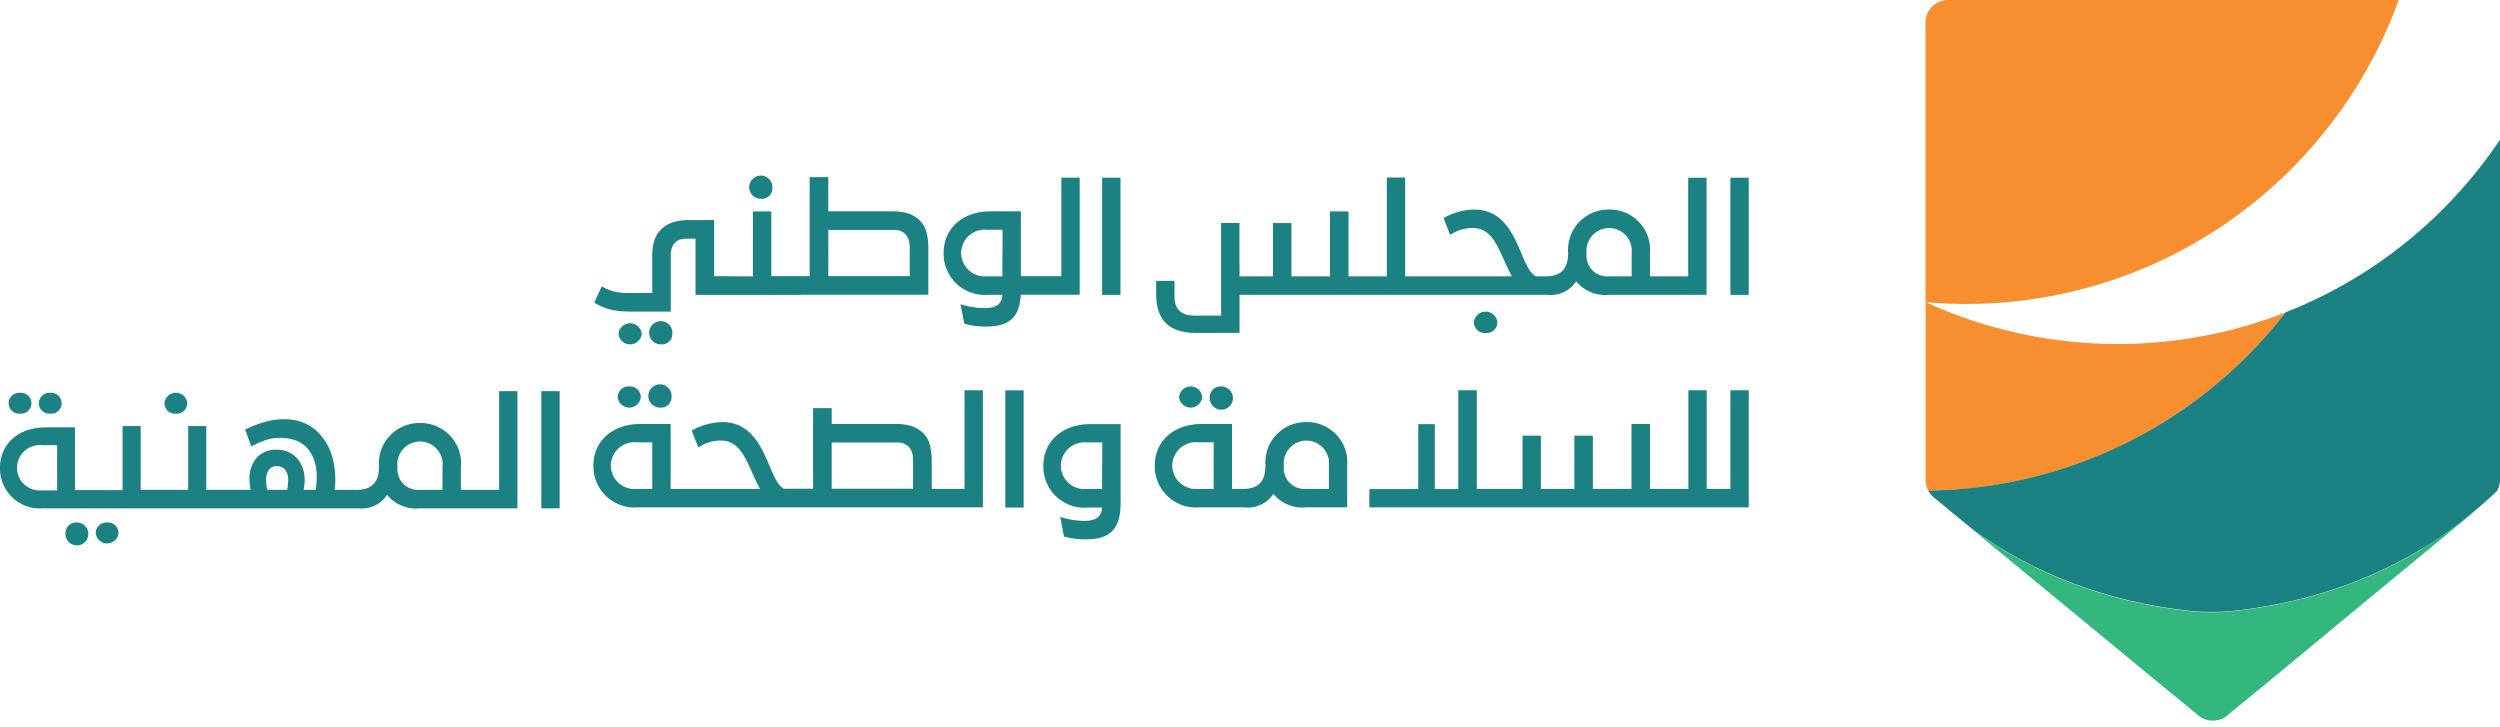
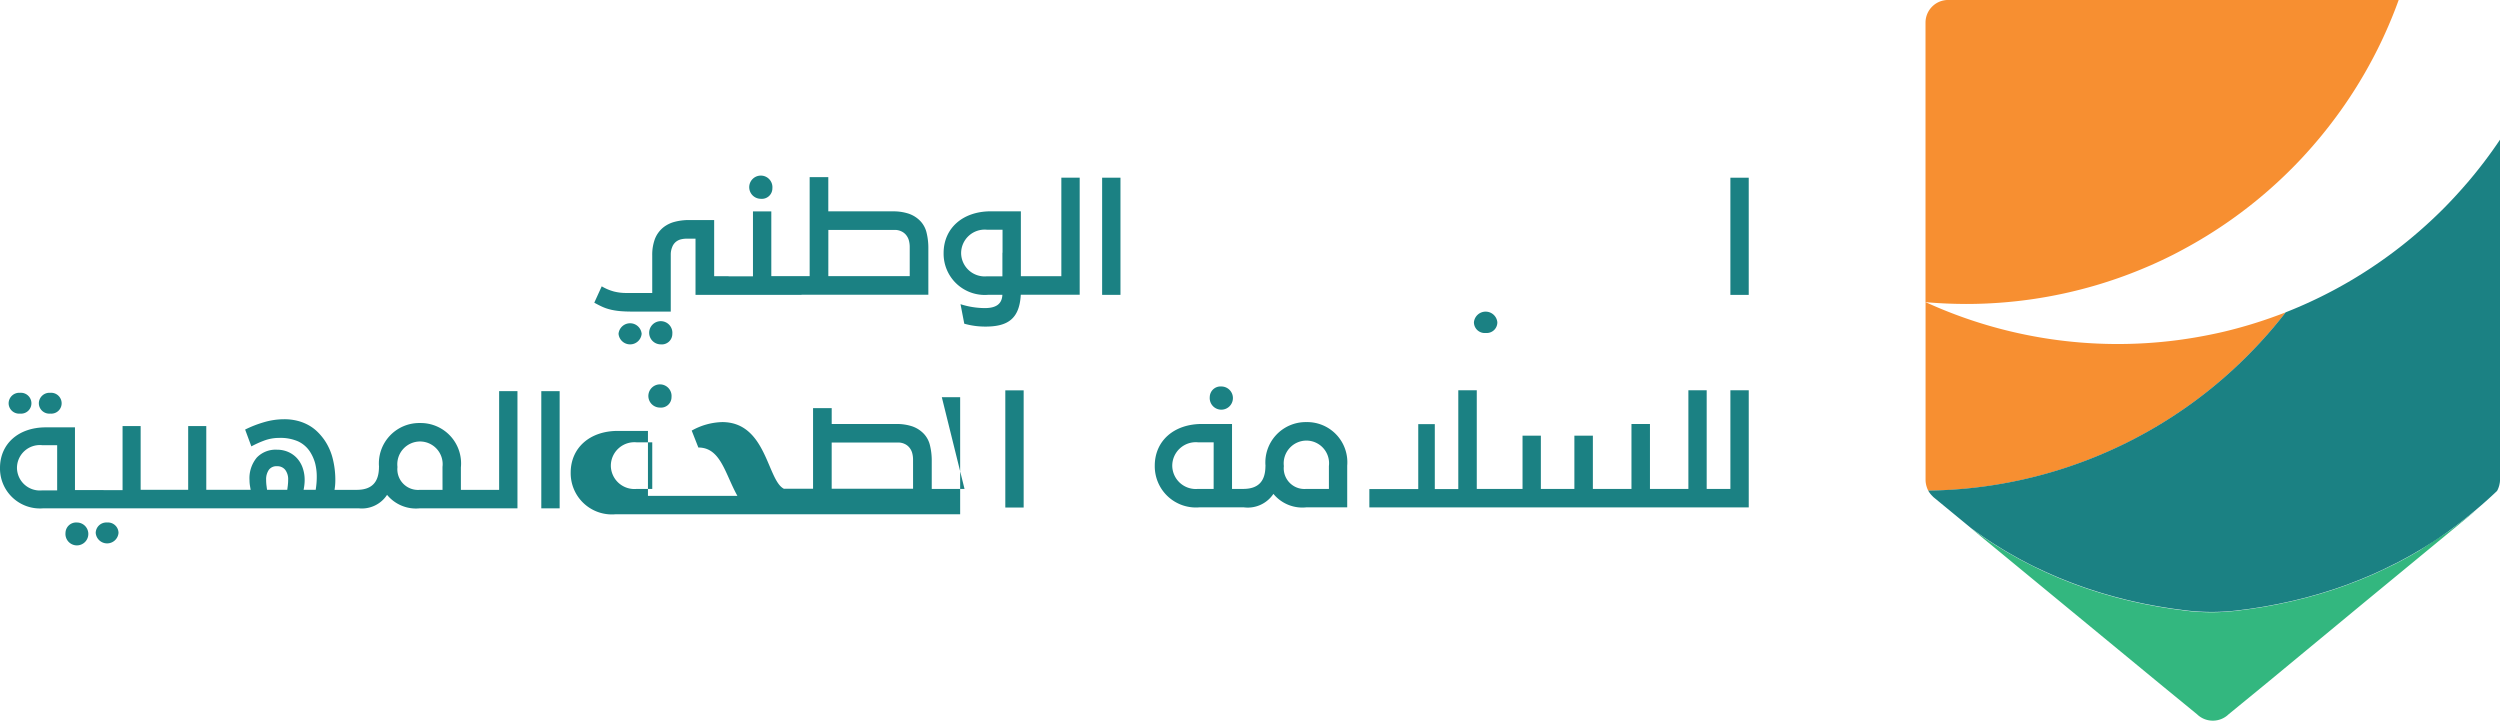
<svg xmlns="http://www.w3.org/2000/svg" id="header-logo" width="185.743" height="54" viewBox="0 0 185.743 54">
  <defs>
    <clipPath id="clip-path">
      <rect id="Rectangle_2793" data-name="Rectangle 2793" width="185.743" height="53.526" fill="#1b8183" />
    </clipPath>
  </defs>
  <g id="Group_5060" data-name="Group 5060" clip-path="url(#clip-path)">
    <path id="Path_25542" data-name="Path 25542" d="M519.805,78.135c-.328.129-.658.25-.991.369q-.863.309-1.747.572c-.579.172-1.163.331-1.754.473q-.45.108-.9.2-1.288.272-2.611.447a34.306,34.306,0,0,1-18.746-2.817h-.006v13.2a1.616,1.616,0,0,0,.014.21c0,.028.01.053.014.081s.014.08.024.12.019.064.029.1.021.064.033.1.027.064.041.1c.007.016.013.032.021.048s.016.028.023.042l0,.007a34.086,34.086,0,0,0,24.77-11.125q.935-1.022,1.786-2.119l-.449.352" transform="translate(-349.986 -54.929)" fill="#f78f31" />
    <path id="Path_25543" data-name="Path 25543" d="M540.346,132.052l0,0-.009.007-2.293,1.509-.21.122c-.176.1-.351.207-.529.307-.129.072-.26.14-.389.21-.171.093-.342.187-.516.277-.136.07-.275.136-.412.2-.17.085-.339.171-.51.252-.141.067-.285.13-.427.2-.17.078-.339.158-.511.232-.146.064-.293.123-.44.185-.171.072-.341.145-.513.214-.15.06-.3.115-.452.173-.172.066-.343.133-.516.2-.154.055-.308.107-.463.161-.173.06-.346.122-.52.179-.156.051-.314.1-.471.148-.175.055-.35.111-.526.163-.159.047-.319.09-.478.134-.177.049-.353.1-.531.147-.162.043-.326.082-.49.122s-.355.089-.533.131-.331.073-.5.109-.358.078-.538.115-.336.064-.5.095-.361.068-.543.1-.34.055-.51.081-.365.058-.548.084-.344.046-.516.068c-.144.018-.287.039-.431.056l-.116.012-.124.015c-.05.005-.1.008-.15.012l-.224.019a14.829,14.829,0,0,1-2.608,0l-.126-.01c-.05,0-.1-.007-.15-.012l-.142-.018-.144-.015c-.146-.017-.29-.039-.435-.057-.179-.023-.358-.045-.536-.071s-.384-.059-.575-.089-.354-.055-.529-.086c-.191-.033-.381-.07-.571-.106-.174-.033-.348-.065-.521-.1-.189-.039-.377-.082-.565-.123-.172-.038-.343-.075-.514-.115-.187-.044-.373-.093-.56-.14-.169-.043-.337-.084-.5-.13-.187-.05-.371-.105-.557-.158-.165-.048-.331-.094-.494-.144-.185-.056-.368-.117-.551-.176-.162-.053-.324-.1-.485-.158-.183-.062-.364-.129-.545-.194-.159-.057-.318-.112-.476-.172-.182-.068-.361-.141-.541-.213-.154-.062-.31-.121-.463-.185-.182-.075-.362-.156-.543-.235-.149-.065-.3-.128-.445-.195-.182-.083-.362-.171-.542-.257-.143-.068-.288-.134-.429-.205-.185-.092-.366-.188-.55-.284-.134-.071-.27-.138-.4-.21-.194-.1-.386-.216-.578-.325-.119-.068-.239-.132-.357-.2-.221-.129-.438-.264-.655-.4-.087-.054-.175-.1-.261-.16q-.453-.287-.9-.591c-.062-.043-.123-.088-.185-.131-.229-.159-.457-.319-.682-.484l-.021-.015,6.7,5.518,7.556,6.224,2.516,2.06a1.673,1.673,0,0,0,1.167.472h.006a1.675,1.675,0,0,0,1.167-.472l2.517-2.061.546-.449L534,137.386l5.187-4.272,3.133-2.581Z" transform="translate(-358.306 -92.658)" fill="#33b77f" />
    <path id="Path_25544" data-name="Path 25544" d="M496.042,22.584a34.183,34.183,0,0,0,9.706-1.4,33.973,33.973,0,0,0,3.281-1.156q.4-.165.8-.339.791-.349,1.56-.736.384-.194.763-.4a34.182,34.182,0,0,0,3.64-2.253q1.394-.988,2.682-2.11t2.456-2.362l.084-.091a34.319,34.319,0,0,0,2.68-3.249q.235-.322.462-.649A34.069,34.069,0,0,0,526.953,3q.519-1.1.963-2.238.147-.38.286-.764H494.729a1.682,1.682,0,0,0-1.682,1.682V22.45l.006,0c.985.086,1.981.132,2.989.132" transform="translate(-349.987)" fill="#f78f31" />
    <path id="Path_25545" data-name="Path 25545" d="M533.783,38.976q-.79.924-1.643,1.792-.454.46-.924.9-.941.885-1.949,1.7t-2.074,1.55a34.039,34.039,0,0,1-6.892,3.671q-.85,1.1-1.786,2.12a34.085,34.085,0,0,1-24.77,11.124c.006.012.011.025.018.037s.012.017.017.026a1.657,1.657,0,0,0,.107.157c.022.03.046.057.07.084s.039.044.059.064.053.057.082.084a.247.247,0,0,0,.025.028l2.82,2.322h0s0,0,0,0c.232.171.467.336.7.5.062.043.122.088.185.131q.443.3.9.59c.086.055.175.106.261.16.217.135.434.27.655.4.118.069.238.133.357.2.192.109.384.219.578.325.133.072.269.14.4.209.183.1.365.193.55.285.142.071.286.137.429.2.18.086.36.174.542.257.147.067.3.13.445.195.181.079.36.159.542.235.154.064.31.123.464.185.18.072.359.144.541.213.158.059.317.115.476.172.181.065.362.132.545.194.161.055.323.106.485.158.183.059.366.12.551.176.164.05.329.1.494.144.185.053.37.108.556.158.167.045.337.087.505.13.186.048.372.1.56.141.171.04.342.077.514.115.188.042.376.084.565.123.173.036.347.068.521.1.19.036.38.073.571.106.176.031.353.058.529.086s.383.062.576.089.357.048.536.071.386.05.579.072c.1.011.194.021.292.03l.126.01a16.307,16.307,0,0,0,2.608.005l.224-.019.274-.028c.183-.021.365-.045.547-.068s.345-.043.516-.067.366-.056.548-.084.341-.053.51-.082.362-.066.543-.1.337-.062.5-.095.359-.076.539-.115.332-.07.5-.109.356-.086.533-.13.327-.079.489-.122c.178-.046.355-.1.532-.147.16-.045.32-.088.478-.135.176-.052.351-.108.526-.163.157-.049.315-.1.471-.148.175-.057.347-.119.52-.179.154-.053.309-.105.463-.161.173-.063.344-.13.516-.2.151-.058.3-.113.452-.173.172-.069.342-.142.513-.214.147-.061.295-.121.44-.185.172-.075.341-.154.512-.232.142-.065.286-.128.427-.2.171-.081.34-.168.51-.252.137-.068.276-.135.412-.2.174-.09.344-.184.516-.277.13-.07.261-.138.389-.21.178-.1.353-.2.529-.307.12-.07.241-.138.359-.209.194-.117.384-.239.575-.36.1-.062.2-.122.3-.186q.43-.28.852-.575l.043-.03q.2-.137.388-.278h0a34.331,34.331,0,0,0,3.479-2.9c.008-.014.014-.029.021-.043s.017-.028.024-.043h0c.008-.015.014-.032.021-.048.015-.032.028-.063.041-.1s.022-.063.032-.095.021-.063.029-.1.017-.079.024-.119.011-.053.015-.081a1.62,1.62,0,0,0,.014-.21V35.761a34.217,34.217,0,0,1-2.442,3.215" transform="translate(-350.482 -25.385)" fill="#1b8183" />
    <rect id="Rectangle_2789" data-name="Rectangle 2789" width="1.363" height="8.706" transform="translate(128.563 13.203)" fill="#1b8183" />
    <path id="Path_25546" data-name="Path 25546" d="M377.415,80.588a.8.8,0,0,0,.88.8.789.789,0,0,0,.859-.8.874.874,0,0,0-1.739,0" transform="translate(-267.906 -56.649)" fill="#1b8183" />
    <path id="Path_25547" data-name="Path 25547" d="M377.461,99.927v7.331H375.7V99.927H374.34v7.331h-2.855v-4.824h-1.374v4.824h-2.867V103.3H365.87v3.96h-2.49V103.3h-1.362v3.96h-3.4V99.927h-1.373v7.342H355.5v-4.823H354.27v4.823h-3.633v1.363h28.188V99.927Z" transform="translate(-248.898 -70.933)" fill="#1b8183" />
-     <path id="Path_25548" data-name="Path 25548" d="M302.233,57v-2.83h21.932v0h.96v0a2.239,2.239,0,0,0,2.118-1,2.779,2.779,0,0,0,2.446,1h7.242V45.471h-1.363V52.8h-2.841v-1.67a3,3,0,0,0-3.027-3.294h-.012a3,3,0,0,0-3.037,3.284l-.007-.027c0,1.181-.57,1.707-1.653,1.707h-.726v0c-1.265-.572-1.291-4.964-4.609-4.964a4.85,4.85,0,0,0-2.264.633l.493,1.256a2.906,2.906,0,0,1,1.686-.515c1.656,0,1.974,1.923,2.9,3.59h-7.932V45.458h-1.363V52.8h-2.847V47.974h-1.374V52.8h-2.866v-3.96h-1.374V52.8h-2.483v-.873h-.007V48.837h-1.362v3.087h0v3.79h-1.98c-1,0-1.482-.483-1.482-1.428V53.138h-1.363v.956c0,2.007,1.008,2.909,2.973,2.909Zm25.782-5.9a1.693,1.693,0,0,1,1.674-1.889h.012a1.685,1.685,0,0,1,1.664,1.889v1.7H329.69a1.537,1.537,0,0,1-1.674-1.691Z" transform="translate(-210.139 -32.268)" fill="#1b8183" />
    <path id="Path_25549" data-name="Path 25549" d="M160.1,83.56a.862.862,0,0,0-1.717,0,.862.862,0,0,0,1.717,0" transform="translate(-112.427 -58.758)" fill="#1b8183" />
    <path id="Path_25550" data-name="Path 25550" d="M167.957,83.56a.862.862,0,1,0-.859.784.781.781,0,0,0,.859-.784" transform="translate(-118.005 -58.758)" fill="#1b8183" />
    <path id="Path_25551" data-name="Path 25551" d="M192.714,47.07a.781.781,0,0,0,.859-.784.862.862,0,1,0-.859.784" transform="translate(-136.187 -32.3)" fill="#1b8183" />
    <rect id="Rectangle_2790" data-name="Rectangle 2790" width="1.363" height="8.705" transform="translate(81.885 13.202)" fill="#1b8183" />
    <path id="Path_25552" data-name="Path 25552" d="M247.352,54.179h4.38v-8.7h-1.363V52.8h-3.007v-4.82h-2.23c-2.115,0-3.51,1.28-3.51,3.1V51.1a3.059,3.059,0,0,0,3.327,3.082h1.039c-.033.752-.558.988-1.31.988a5.991,5.991,0,0,1-1.8-.29l.279,1.45a5.656,5.656,0,0,0,1.578.214c1.647,0,2.522-.571,2.62-2.366M246,51.055h-.01v1.754h-1.145a1.751,1.751,0,0,1-1.922-1.708v-.012a1.751,1.751,0,0,1,1.922-1.741H246Z" transform="translate(-171.514 -32.28)" fill="#1b8183" />
-     <path id="Path_25553" data-name="Path 25553" d="M267.155,111.712v.011a3.059,3.059,0,0,0,3.327,3.082h1.038c-.033.752-.558.988-1.31.988a6,6,0,0,1-1.8-.29l.279,1.45a5.667,5.667,0,0,0,1.578.214c1.749,0,2.63-.644,2.63-2.716v-5.844h-2.23c-2.115,0-3.51,1.28-3.51,3.1m4.376-.035h-.01v1.754h-1.145a1.751,1.751,0,0,1-1.921-1.708v-.011a1.751,1.751,0,0,1,1.921-1.741h1.156Z" transform="translate(-189.639 -77.095)" fill="#1b8183" />
    <rect id="Rectangle_2791" data-name="Rectangle 2791" width="1.363" height="8.706" transform="translate(74.692 29.002)" fill="#1b8183" />
    <path id="Path_25554" data-name="Path 25554" d="M153.381,55.2a5.227,5.227,0,0,0,.7.109q.38.034.894.035h2.865V51.082a1.424,1.424,0,0,1,.1-.514.932.932,0,0,1,.267-.395.973.973,0,0,1,.375-.193,1.844,1.844,0,0,1,.465-.054h.632V54.1h2.477v0h5.4v-.009h9.422V50.629a4.719,4.719,0,0,0-.129-1.133,1.881,1.881,0,0,0-.446-.856,2.17,2.17,0,0,0-.881-.569,3.631,3.631,0,0,0-1.178-.174h-4.8V45.354h-1.385v7.354h-2.849V47.9h-1.363v4.824h-1.789l-.037-.007h-1.057V48.543h-1.867a4.121,4.121,0,0,0-1.057.129,2.306,2.306,0,0,0-.83.4,2.065,2.065,0,0,0-.647.874,3.373,3.373,0,0,0-.2,1.23v2.786h-1.926a3.713,3.713,0,0,1-.914-.109,3.666,3.666,0,0,1-.913-.385l-.553,1.215q.336.188.622.316a3.308,3.308,0,0,0,.607.2m16.162-5.923h4.94a1.1,1.1,0,0,1,.49.109.967.967,0,0,1,.352.277,1.085,1.085,0,0,1,.2.391,1.877,1.877,0,0,1,.064.52v2.138h-6.048Z" transform="translate(-108.004 -32.194)" fill="#1b8183" />
    <path id="Path_25555" data-name="Path 25555" d="M306.968,108.084h-.011a3,3,0,0,0-3.036,3.285l-.008-.027c0,1.18-.569,1.706-1.654,1.706h-.828v-4.825H299.2c-2.113,0-3.509,1.28-3.509,3.1v.011a3.059,3.059,0,0,0,3.327,3.083h3.288a2.29,2.29,0,0,0,2.2-1,2.78,2.78,0,0,0,2.447,1h3.036v-3.1a2.985,2.985,0,0,0-3.024-3.234m-6.9,4.964H298.91a1.75,1.75,0,0,1-1.92-1.709v-.011a1.75,1.75,0,0,1,1.92-1.741h1.157Zm8.565,0h-1.675a1.537,1.537,0,0,1-1.674-1.69v-.01a1.694,1.694,0,0,1,1.674-1.89h.011a1.686,1.686,0,0,1,1.663,1.89Z" transform="translate(-209.895 -76.723)" fill="#1b8183" />
-     <path id="Path_25556" data-name="Path 25556" d="M301.914,99.745a.862.862,0,0,0,1.717,0,.862.862,0,0,0-1.717,0" transform="translate(-214.312 -70.248)" fill="#1b8183" />
    <path id="Path_25557" data-name="Path 25557" d="M309.773,99.745a.862.862,0,1,0,.859-.783.8.8,0,0,0-.859.783" transform="translate(-219.891 -70.248)" fill="#1b8183" />
-     <path id="Path_25558" data-name="Path 25558" d="M159.028,98.961a.8.8,0,0,0-.859.784.862.862,0,0,0,1.717,0,.8.8,0,0,0-.859-.784" transform="translate(-112.276 -70.247)" fill="#1b8183" />
    <path id="Path_25559" data-name="Path 25559" d="M166.887,100.53a.781.781,0,0,0,.859-.784.862.862,0,1,0-.859.784" transform="translate(-117.854 -70.248)" fill="#1b8183" />
-     <path id="Path_25560" data-name="Path 25560" d="M179.519,107.258h-2.435v-2.091a4.7,4.7,0,0,0-.129-1.133,1.88,1.88,0,0,0-.445-.857,2.172,2.172,0,0,0-.881-.569,3.631,3.631,0,0,0-1.178-.173h-4.8v-1.177h-1.385v5.987h-2.142v.012c-1.266-.573-1.291-4.964-4.61-4.964a4.851,4.851,0,0,0-2.264.633l.494,1.256a2.908,2.908,0,0,1,1.686-.515c1.656,0,1.974,1.924,2.9,3.591h-6.645v-4.825h-2.231c-2.114,0-3.509,1.28-3.509,3.1v.011a3.059,3.059,0,0,0,3.327,3.083h25.609v-8.7h-1.363Zm-23.2,0h-1.156a1.751,1.751,0,0,1-1.921-1.709v-.011a1.751,1.751,0,0,1,1.921-1.741h1.156Zm19.377-.012H169.65v-3.435h4.94a1.1,1.1,0,0,1,.49.109.968.968,0,0,1,.351.277,1.079,1.079,0,0,1,.2.391,1.881,1.881,0,0,1,.064.52Z" transform="translate(-107.858 -70.933)" fill="#1b8183" />
+     <path id="Path_25560" data-name="Path 25560" d="M179.519,107.258h-2.435v-2.091a4.7,4.7,0,0,0-.129-1.133,1.88,1.88,0,0,0-.445-.857,2.172,2.172,0,0,0-.881-.569,3.631,3.631,0,0,0-1.178-.173h-4.8v-1.177h-1.385v5.987h-2.142v.012c-1.266-.573-1.291-4.964-4.61-4.964a4.851,4.851,0,0,0-2.264.633l.494,1.256c1.656,0,1.974,1.924,2.9,3.591h-6.645v-4.825h-2.231c-2.114,0-3.509,1.28-3.509,3.1v.011a3.059,3.059,0,0,0,3.327,3.083h25.609v-8.7h-1.363Zm-23.2,0h-1.156a1.751,1.751,0,0,1-1.921-1.709v-.011a1.751,1.751,0,0,1,1.921-1.741h1.156Zm19.377-.012H169.65v-3.435h4.94a1.1,1.1,0,0,1,.49.109.968.968,0,0,1,.351.277,1.079,1.079,0,0,1,.2.391,1.881,1.881,0,0,1,.064.52Z" transform="translate(-107.858 -70.933)" fill="#1b8183" />
    <path id="Path_25561" data-name="Path 25561" d="M25.354,133.793a.79.79,0,0,0-.847.773.85.85,0,0,0,1.694,0,.784.784,0,0,0-.847-.773" transform="translate(-17.396 -94.972)" fill="#1b8183" />
    <path id="Path_25562" data-name="Path 25562" d="M17.618,133.793a.79.79,0,0,0-.847.773.85.85,0,1,0,.847-.773" transform="translate(-11.905 -94.972)" fill="#1b8183" />
    <path id="Path_25563" data-name="Path 25563" d="M10.793,102.128a.77.77,0,0,0,.847-.773.784.784,0,0,0-.847-.773.79.79,0,0,0-.847.773.776.776,0,0,0,.847.773" transform="translate(-7.06 -71.398)" fill="#1b8183" />
    <path id="Path_25564" data-name="Path 25564" d="M3.057,102.128a.77.77,0,0,0,.847-.773.784.784,0,0,0-.847-.773.79.79,0,0,0-.847.773.776.776,0,0,0,.847.773" transform="translate(-1.569 -71.398)" fill="#1b8183" />
    <path id="Path_25565" data-name="Path 25565" d="M37.084,107.493H34.243v-1.67a3,3,0,0,0-3.027-3.294H31.2a3,3,0,0,0-3.037,3.284l-.007-.027c0,1.181-.57,1.707-1.653,1.707H25.8v0h-.945a4.346,4.346,0,0,0,.059-.7,6.493,6.493,0,0,0-.2-1.648,4.275,4.275,0,0,0-.61-1.353,4.372,4.372,0,0,0-.516-.61,3.084,3.084,0,0,0-.659-.492,3.475,3.475,0,0,0-.822-.325,3.933,3.933,0,0,0-.993-.118,5.323,5.323,0,0,0-1.485.216,8.385,8.385,0,0,0-1.417.551l.463,1.25a7.649,7.649,0,0,1,.93-.423,3.19,3.19,0,0,1,1.156-.207,3.265,3.265,0,0,1,1.382.256,2.123,2.123,0,0,1,.88.757,3.1,3.1,0,0,1,.389.866,3.984,3.984,0,0,1,.122,1.043c0,.138-.006.285-.019.443s-.033.321-.059.492h-.9c.019-.091.038-.2.054-.334a3.121,3.121,0,0,0,.025-.383,2.691,2.691,0,0,0-.153-.93,2.076,2.076,0,0,0-.428-.713,1.919,1.919,0,0,0-.654-.458,2.062,2.062,0,0,0-.821-.162,1.936,1.936,0,0,0-1.5.585,2.4,2.4,0,0,0-.541,1.687,2.513,2.513,0,0,0,.029.379q.03.192.059.329H17.515v0H15.326v-4.736H13.981v4.736H10.45v-4.736H9.106v4.757H5.57v-4.662H3.406c-2.051,0-3.406,1.242-3.406,3.013v.011a2.969,2.969,0,0,0,3.229,2.991H26.64v0a2.238,2.238,0,0,0,2.118-1,2.779,2.779,0,0,0,2.446,1h7.242v-8.705H37.084Zm-32.837.041H3.125a1.7,1.7,0,0,1-1.864-1.659v-.011a1.7,1.7,0,0,1,1.864-1.69H4.247Zm17.139-.374q-.025.192-.044.329h-1.5c-.014-.091-.028-.2-.045-.329a3.241,3.241,0,0,1-.024-.408,1.238,1.238,0,0,1,.2-.743.7.7,0,0,1,.61-.271.737.737,0,0,1,.61.271,1.159,1.159,0,0,1,.216.743,3.186,3.186,0,0,1-.025.408m11.494.333H31.2A1.537,1.537,0,0,1,29.53,105.8v-.01A1.693,1.693,0,0,1,31.2,103.9h.012a1.686,1.686,0,0,1,1.664,1.889Z" transform="translate(0 -71.099)" fill="#1b8183" />
    <rect id="Rectangle_2792" data-name="Rectangle 2792" width="1.363" height="8.706" transform="translate(40.217 29.062)" fill="#1b8183" />
-     <path id="Path_25566" data-name="Path 25566" d="M42.955,102.128a.77.77,0,0,0,.847-.773.85.85,0,0,0-1.694,0,.776.776,0,0,0,.847.773" transform="translate(-29.89 -71.398)" fill="#1b8183" />
  </g>
</svg>